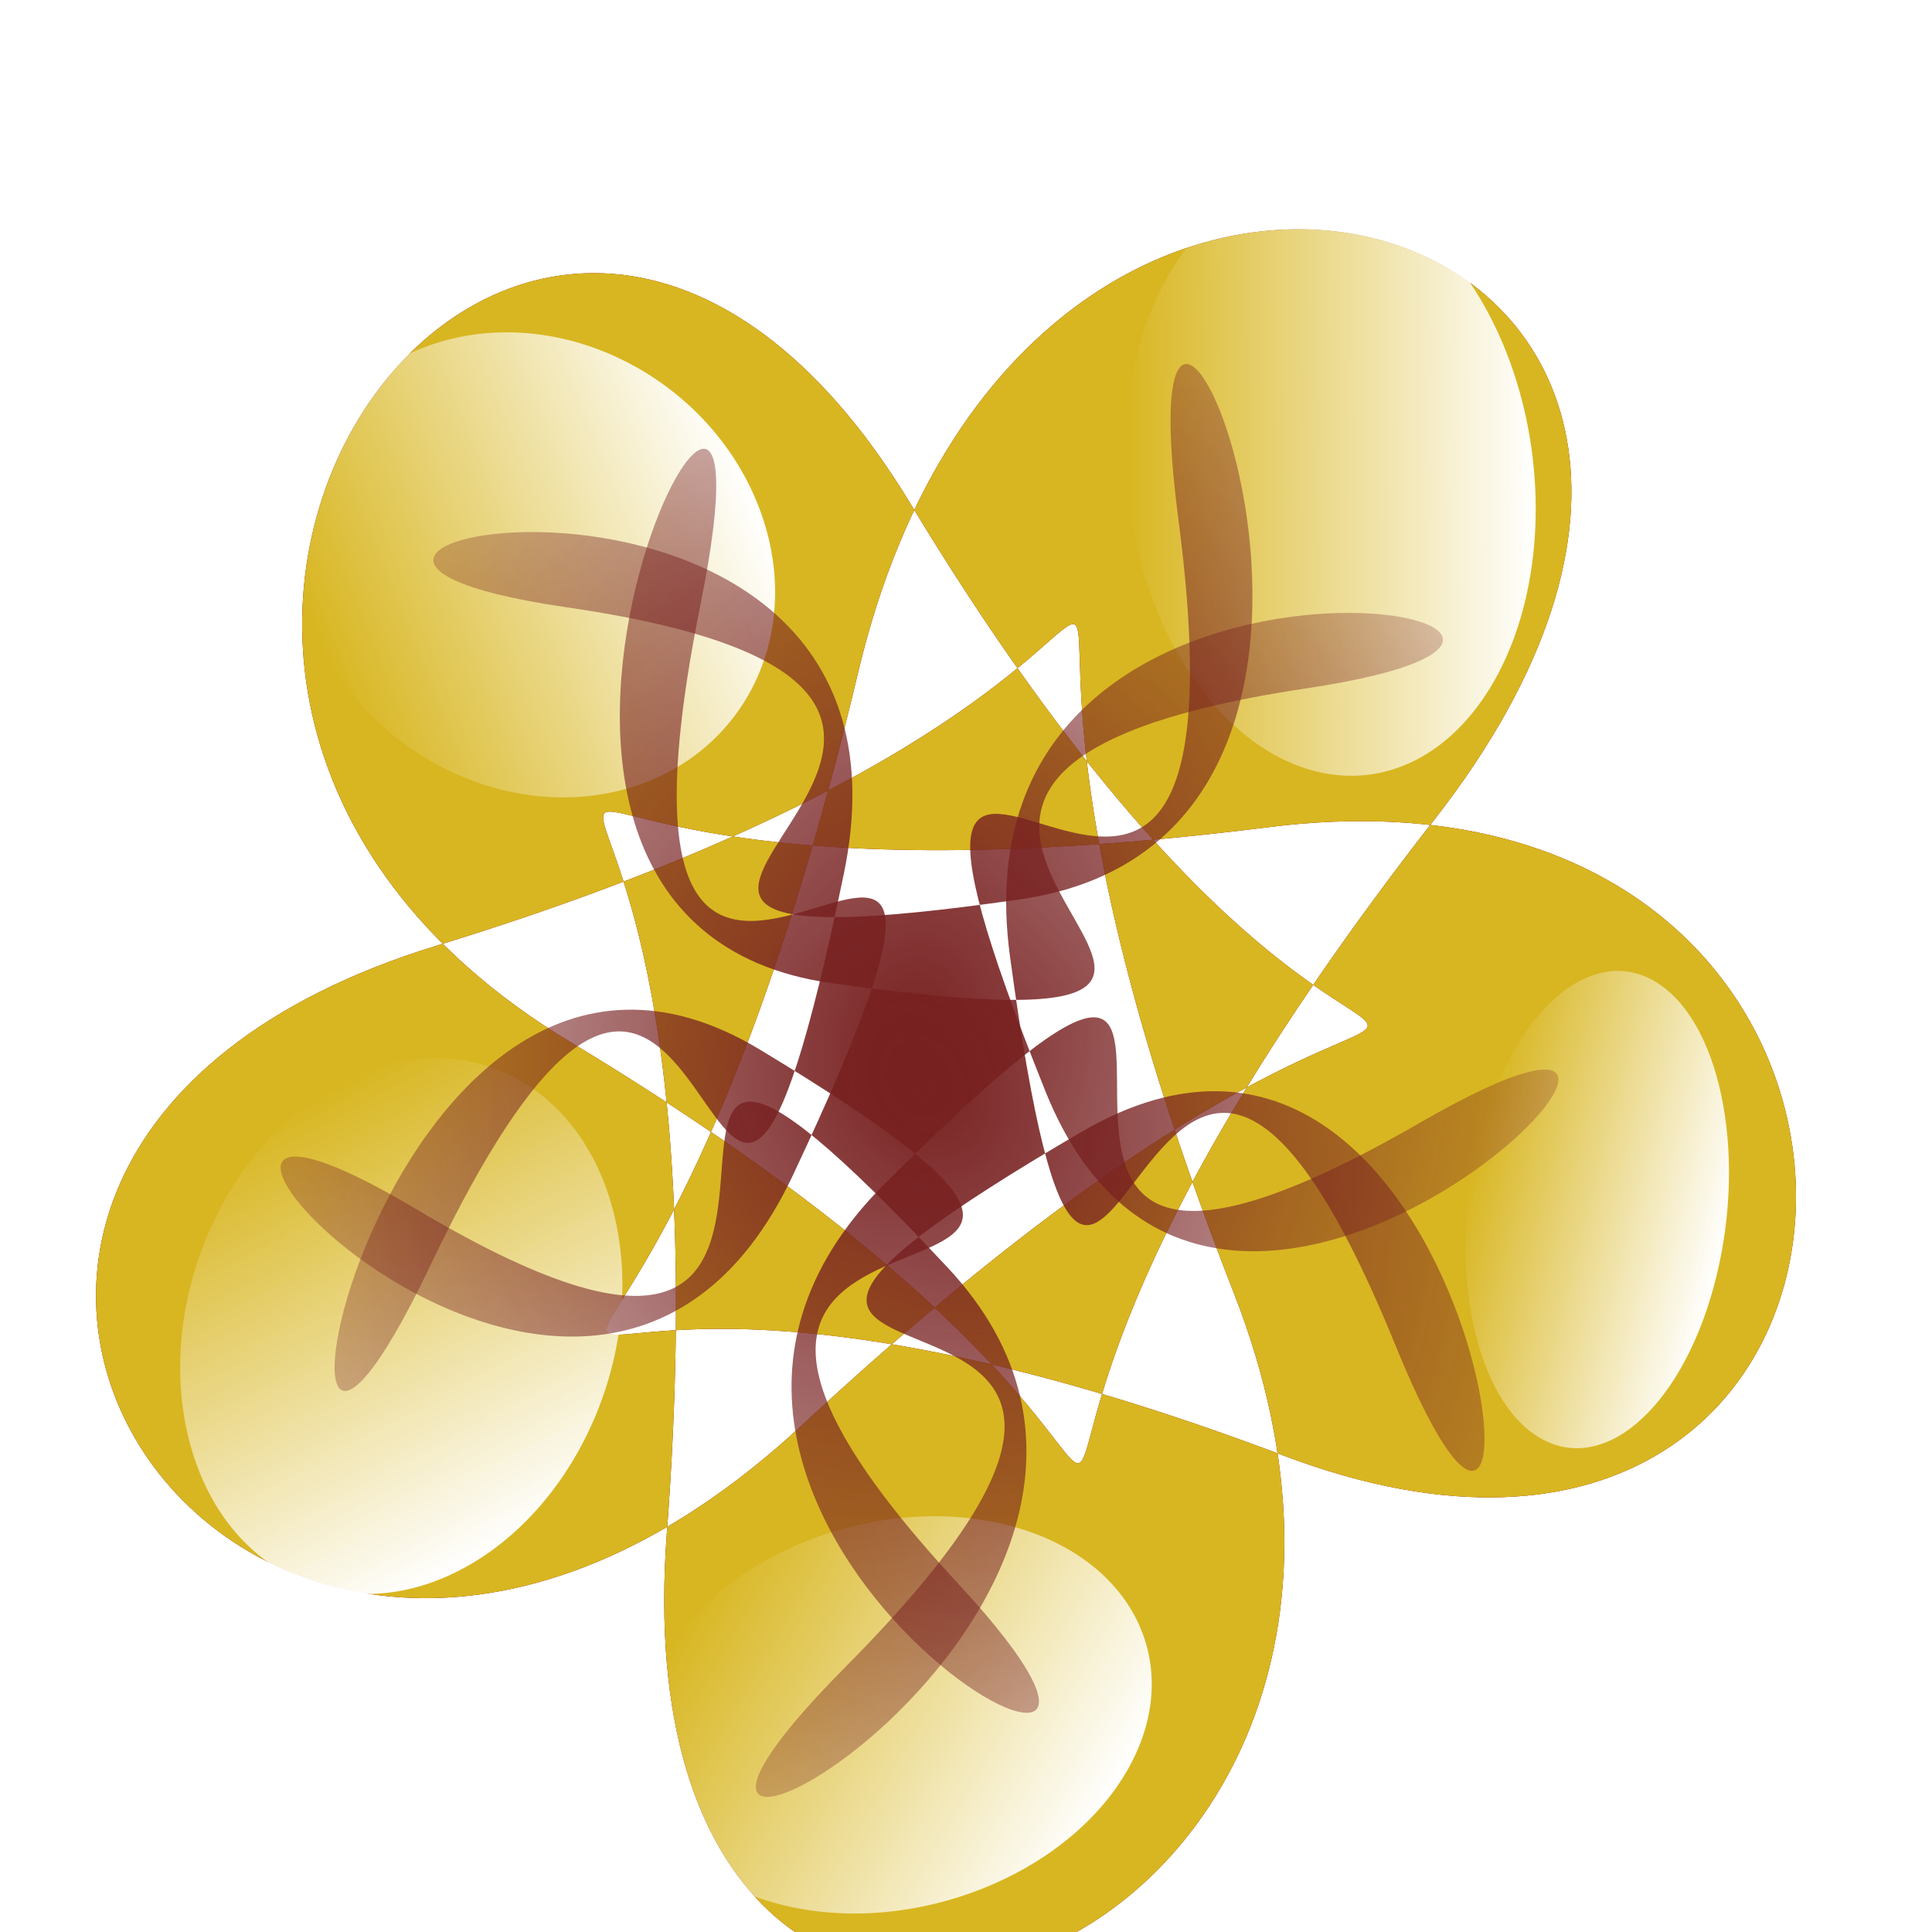
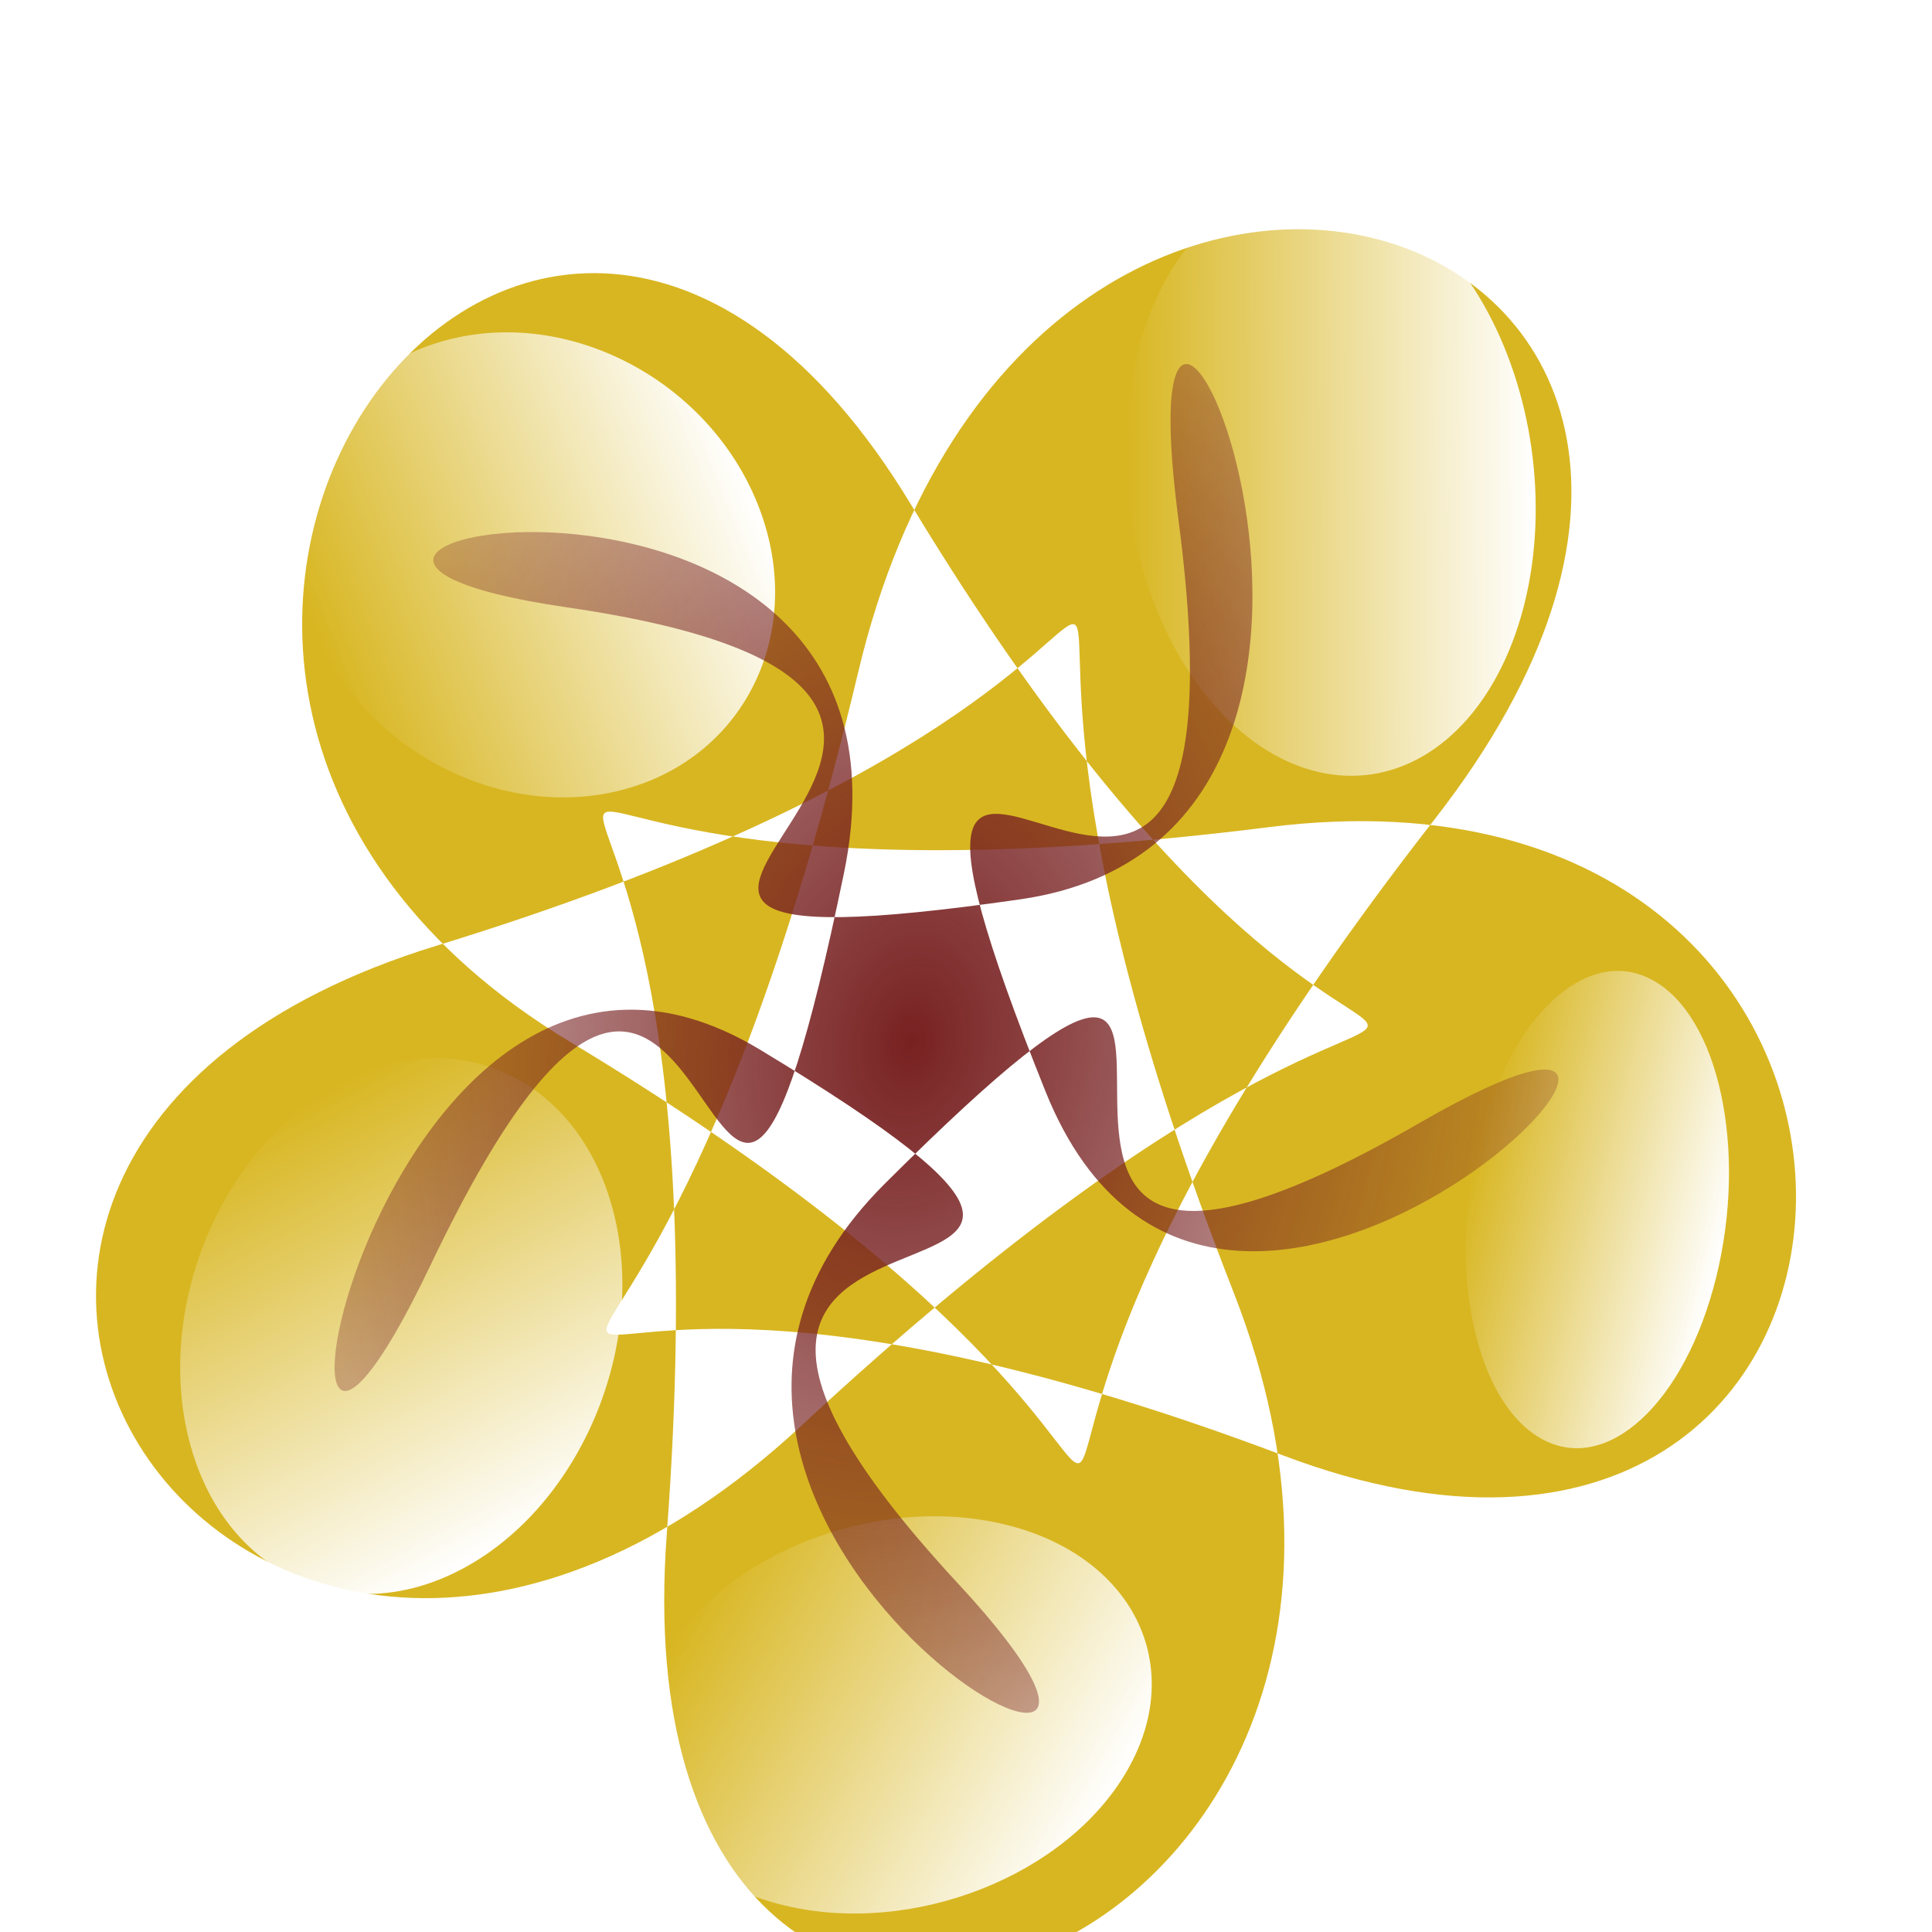
<svg xmlns="http://www.w3.org/2000/svg" xmlns:ns1="http://www.inkscape.org/namespaces/inkscape" xmlns:ns2="http://sodipodi.sourceforge.net/DTD/sodipodi-0.dtd" xmlns:xlink="http://www.w3.org/1999/xlink" width="150" height="150" viewBox="0 0 150 150" version="1.1" id="svg8" ns1:version="1.0.1 (3bc2e813f5, 2020-09-07)" ns2:docname="Gelbebraune Blume.svg">
  <defs id="defs2">
    <linearGradient ns1:collect="always" id="linearGradient1310">
      <stop style="stop-color:#782121;stop-opacity:1;" offset="0" id="stop1306" />
      <stop style="stop-color:#782121;stop-opacity:0;" offset="1" id="stop1308" />
    </linearGradient>
    <linearGradient ns1:collect="always" id="linearGradient1112">
      <stop style="stop-color:#ffffff;stop-opacity:1;" offset="0" id="stop1108" />
      <stop style="stop-color:#ffffff;stop-opacity:0;" offset="1" id="stop1110" />
    </linearGradient>
    <filter ns1:collect="always" style="color-interpolation-filters:sRGB" id="filter1100" x="-0.032" width="1.064" y="-0.029" height="1.059">
      <feGaussianBlur ns1:collect="always" stdDeviation="1.856" id="feGaussianBlur1102" />
    </filter>
    <linearGradient ns1:collect="always" xlink:href="#linearGradient1112" id="linearGradient1114" x1="117.857" y1="86.071" x2="137.143" y2="86.071" gradientUnits="userSpaceOnUse" gradientTransform="matrix(1.118,0,1.3564416e-8,1.275,-290.778,-98.277)" />
    <filter ns1:collect="always" style="color-interpolation-filters:sRGB" id="filter1252" x="-0.203" width="1.407" y="-0.112" height="1.223">
      <feGaussianBlur ns1:collect="always" stdDeviation="1.827" id="feGaussianBlur1254" />
    </filter>
    <linearGradient ns1:collect="always" xlink:href="#linearGradient1112" id="linearGradient1263" gradientUnits="userSpaceOnUse" gradientTransform="matrix(1.118,0,1.3564416e-8,1.275,-290.778,-98.277)" x1="117.857" y1="86.071" x2="137.143" y2="86.071" />
    <linearGradient ns1:collect="always" xlink:href="#linearGradient1112" id="linearGradient1267" gradientUnits="userSpaceOnUse" gradientTransform="matrix(1.118,0,1.3564416e-8,1.275,-290.778,-98.277)" x1="117.857" y1="86.071" x2="137.143" y2="86.071" />
    <linearGradient ns1:collect="always" xlink:href="#linearGradient1112" id="linearGradient1271" gradientUnits="userSpaceOnUse" gradientTransform="matrix(1.118,0,1.3564416e-8,1.275,-290.778,-98.277)" x1="117.857" y1="86.071" x2="137.143" y2="86.071" />
    <linearGradient ns1:collect="always" xlink:href="#linearGradient1112" id="linearGradient1277" gradientUnits="userSpaceOnUse" gradientTransform="matrix(1.118,0,1.3564416e-8,1.275,-290.778,-98.277)" x1="117.857" y1="86.071" x2="137.143" y2="86.071" />
    <linearGradient ns1:collect="always" xlink:href="#linearGradient1112" id="linearGradient1279" gradientUnits="userSpaceOnUse" gradientTransform="matrix(1.118,0,1.3564416e-8,1.275,-290.778,-98.277)" x1="117.857" y1="86.071" x2="137.143" y2="86.071" />
    <radialGradient ns1:collect="always" xlink:href="#linearGradient1310" id="radialGradient1314" cx="76.453" cy="75.502" fx="76.453" fy="75.502" r="49.06" gradientTransform="matrix(1.445,-0.003,-0.268,1.714,-13.836,-53.709)" gradientUnits="userSpaceOnUse" />
    <radialGradient ns1:collect="always" xlink:href="#linearGradient1310" id="radialGradient1321" gradientUnits="userSpaceOnUse" gradientTransform="matrix(1.445,-0.003,-0.268,1.714,-13.836,-53.709)" cx="76.453" cy="75.502" fx="76.453" fy="75.502" r="49.06" />
    <radialGradient ns1:collect="always" xlink:href="#linearGradient1310" id="radialGradient1323" gradientUnits="userSpaceOnUse" gradientTransform="matrix(1.445,-0.003,-0.268,1.714,-13.836,-53.709)" cx="76.453" cy="75.502" fx="76.453" fy="75.502" r="49.06" />
  </defs>
  <ns2:namedview id="base" pagecolor="#ffffff" bordercolor="#666666" borderopacity="1.0" ns1:pageopacity="0.0" ns1:pageshadow="2" ns1:zoom="2.8" ns1:cx="57.884135" ns1:cy="78.193626" ns1:document-units="px" ns1:current-layer="layer1" ns1:document-rotation="0" showgrid="false" units="px" ns1:pagecheckerboard="true" ns1:showpageshadow="false" ns1:window-width="1920" ns1:window-height="997" ns1:window-x="-9" ns1:window-y="-9" ns1:window-maximized="1" />
  <g ns1:label="Ebene 1" ns1:groupmode="layer" id="layer1">
    <ellipse style="fill:url(#linearGradient1279);fill-opacity:1;stroke-width:1.194;filter:url(#filter1252)" id="ellipse1273" cx="-148.247" cy="11.451" rx="10.78" ry="18.667" transform="matrix(-0.531,1.211,1.05,0.329,-97.326,415.967)" />
    <g id="g1337" transform="translate(-5.357,7.5)">
      <g id="g1288" transform="matrix(0.985,0,0,0.98,3.097,3.47)">
-         <path ns2:type="star" style="fill:#800000;fill-rule:evenodd" id="path838" ns2:sides="5" ns2:cx="77.5" ns2:cy="81.785713" ns2:r1="45.299088" ns2:r2="32.579762" ns2:arg1="1.0155732" ns2:arg2="-0.40885732" ns1:flatsided="false" ns1:rounded="1.2" ns1:randomized="0" d="M 101.379,120.28 C 154.907,151.875 169.384,73.39 107.394,68.833 16.585,62.157 68.056,27.512 48.269,116.391 34.761,177.062 113.878,166.578 99.056,106.214 77.344,17.786 126.199,56.032 35.555,64.679 -26.321,70.581 8.099,142.586 60.928,109.836 138.319,61.86 117.042,120.143 80.808,36.608 56.074,-20.416 -1.77,34.57 45.702,74.693 115.244,133.47 53.239,131.245 121.489,70.971 168.079,29.826 97.909,-8.195 74.419,49.352 40.008,133.654 22.965,73.996 101.379,120.28 Z" ns1:transform-center-x="2.887546" ns1:transform-center-y="1.625059" transform="matrix(0.158,-0.957,0.901,0.116,-9.039,136.812)" />
        <path ns2:type="star" style="fill:#d8b621;fill-opacity:1;fill-rule:evenodd;filter:url(#filter1100)" id="path842" ns2:sides="5" ns2:cx="77.5" ns2:cy="81.785713" ns2:r1="45.299088" ns2:r2="32.579762" ns2:arg1="1.0155732" ns2:arg2="-0.40885732" ns1:flatsided="false" ns1:rounded="1.2" ns1:randomized="0" d="M 101.379,120.28 C 154.907,151.875 169.384,73.39 107.394,68.833 16.585,62.157 68.056,27.512 48.269,116.391 34.761,177.062 113.878,166.578 99.056,106.214 77.344,17.786 126.199,56.032 35.555,64.679 -26.321,70.581 8.099,142.586 60.928,109.836 138.319,61.86 117.042,120.143 80.808,36.608 56.074,-20.416 -1.77,34.57 45.702,74.693 115.244,133.47 53.239,131.245 121.489,70.971 168.079,29.826 97.909,-8.195 74.419,49.352 40.008,133.654 22.965,73.996 101.379,120.28 Z" ns1:transform-center-x="2.887546" ns1:transform-center-y="1.625059" transform="matrix(0.158,-0.957,0.901,0.116,-9.039,136.812)" />
        <ellipse style="fill:url(#linearGradient1114);fill-opacity:1;stroke-width:1.194;filter:url(#filter1252)" id="path1106" cx="-148.247" cy="11.451" rx="10.78" ry="18.667" transform="matrix(-1.628,0.449,-0.38,-0.952,-192.539,111.022)" />
        <ellipse style="fill:url(#linearGradient1263);fill-opacity:1;stroke-width:1.194;filter:url(#filter1252)" id="ellipse1261" cx="-148.247" cy="11.451" rx="10.78" ry="18.667" transform="matrix(-1.702,-0.409,-0.463,0.809,-174.223,54.77)" ns1:transform-center-x="-3.9285724" />
        <ellipse style="fill:url(#linearGradient1267);fill-opacity:1;stroke-width:1.194;filter:url(#filter1252)" id="ellipse1265" cx="-148.247" cy="11.451" rx="10.78" ry="18.667" transform="matrix(-1.499,-0.201,0.007,1.254,-115.119,-17.397)" ns1:transform-center-x="-11.872771" ns1:transform-center-y="-2.047033" />
        <ellipse style="fill:url(#linearGradient1271);fill-opacity:1;stroke-width:1.194;filter:url(#filter1252)" id="ellipse1269" cx="-148.247" cy="11.451" rx="10.78" ry="18.667" transform="matrix(-0.453,-1.781,0.896,-0.484,-43.493,-164.625)" />
        <ellipse style="fill:url(#linearGradient1277);fill-opacity:1;stroke-width:1.194;filter:url(#filter1252)" id="ellipse1275" cx="-148.247" cy="11.451" rx="10.78" ry="18.667" transform="matrix(-0.871,-0.491,-0.237,0.972,1.786,0.714)" />
      </g>
      <g id="g1319" transform="matrix(0.996,0,0,0.987,0.097,1.673)">
        <g id="g1296" transform="matrix(0.947,-0.337,0.281,1.079,-17.802,18.946)" style="fill:url(#radialGradient1314);fill-opacity:1">
-           <path ns2:type="star" style="fill:url(#radialGradient1321);fill-opacity:1" id="path1290" ns2:sides="5" ns2:cx="76.785713" ns2:cy="73.928574" ns2:r1="11.978933" ns2:r2="41.091728" ns2:arg1="-1.7506495" ns2:arg2="-2.0141913" ns1:flatsided="false" ns1:rounded="1.2" ns1:randomized="0" d="M 74.643,62.143 C 91.693,30.858 27.056,21.352 59.157,36.81 104.8,58.79 37.536,58.938 87.332,68.249 122.355,74.797 111.422,10.386 106.64,45.693 99.84,95.894 78.913,31.967 85.447,82.204 90.042,117.535 147.921,87.234 112.865,93.596 63.02,102.642 117.351,62.985 71.592,84.723 39.41,100.011 86.114,145.694 69.23,114.32 45.224,69.709 99.729,109.126 64.915,72.325 40.43,46.442 11.415,104.977 36.037,79.224 71.045,42.607 50.4,106.625 74.643,62.143 Z" ns1:transform-center-x="-0.21710422" ns1:transform-center-y="0.19956582" transform="matrix(1.007,0,0,0.959,0.519,1.571)" />
-           <path ns2:type="star" style="fill:url(#radialGradient1323);fill-opacity:1" id="path1292" ns2:sides="5" ns2:cx="76.785713" ns2:cy="73.928574" ns2:r1="11.978933" ns2:r2="41.091728" ns2:arg1="-1.7506495" ns2:arg2="-2.0141913" ns1:flatsided="false" ns1:rounded="1.2" ns1:randomized="0" d="M 74.643,62.143 C 91.693,30.858 27.056,21.352 59.157,36.81 104.8,58.79 37.536,58.938 87.332,68.249 122.355,74.797 111.422,10.386 106.64,45.693 99.84,95.894 78.913,31.967 85.447,82.204 90.042,117.535 147.921,87.234 112.865,93.596 63.02,102.642 117.351,62.985 71.592,84.723 39.41,100.011 86.114,145.694 69.23,114.32 45.224,69.709 99.729,109.126 64.915,72.325 40.43,46.442 11.415,104.977 36.037,79.224 71.045,42.607 50.4,106.625 74.643,62.143 Z" ns1:transform-center-x="-0.21710422" ns1:transform-center-y="-0.19956468" transform="matrix(1.007,0,0,-0.959,0.519,149.433)" />
+           <path ns2:type="star" style="fill:url(#radialGradient1321);fill-opacity:1" id="path1290" ns2:sides="5" ns2:cx="76.785713" ns2:cy="73.928574" ns2:r1="11.978933" ns2:r2="41.091728" ns2:arg1="-1.7506495" ns2:arg2="-2.0141913" ns1:flatsided="false" ns1:rounded="1.2" ns1:randomized="0" d="M 74.643,62.143 C 91.693,30.858 27.056,21.352 59.157,36.81 104.8,58.79 37.536,58.938 87.332,68.249 122.355,74.797 111.422,10.386 106.64,45.693 99.84,95.894 78.913,31.967 85.447,82.204 90.042,117.535 147.921,87.234 112.865,93.596 63.02,102.642 117.351,62.985 71.592,84.723 39.41,100.011 86.114,145.694 69.23,114.32 45.224,69.709 99.729,109.126 64.915,72.325 40.43,46.442 11.415,104.977 36.037,79.224 71.045,42.607 50.4,106.625 74.643,62.143 " ns1:transform-center-x="-0.21710422" ns1:transform-center-y="0.19956582" transform="matrix(1.007,0,0,0.959,0.519,1.571)" />
        </g>
      </g>
    </g>
  </g>
</svg>